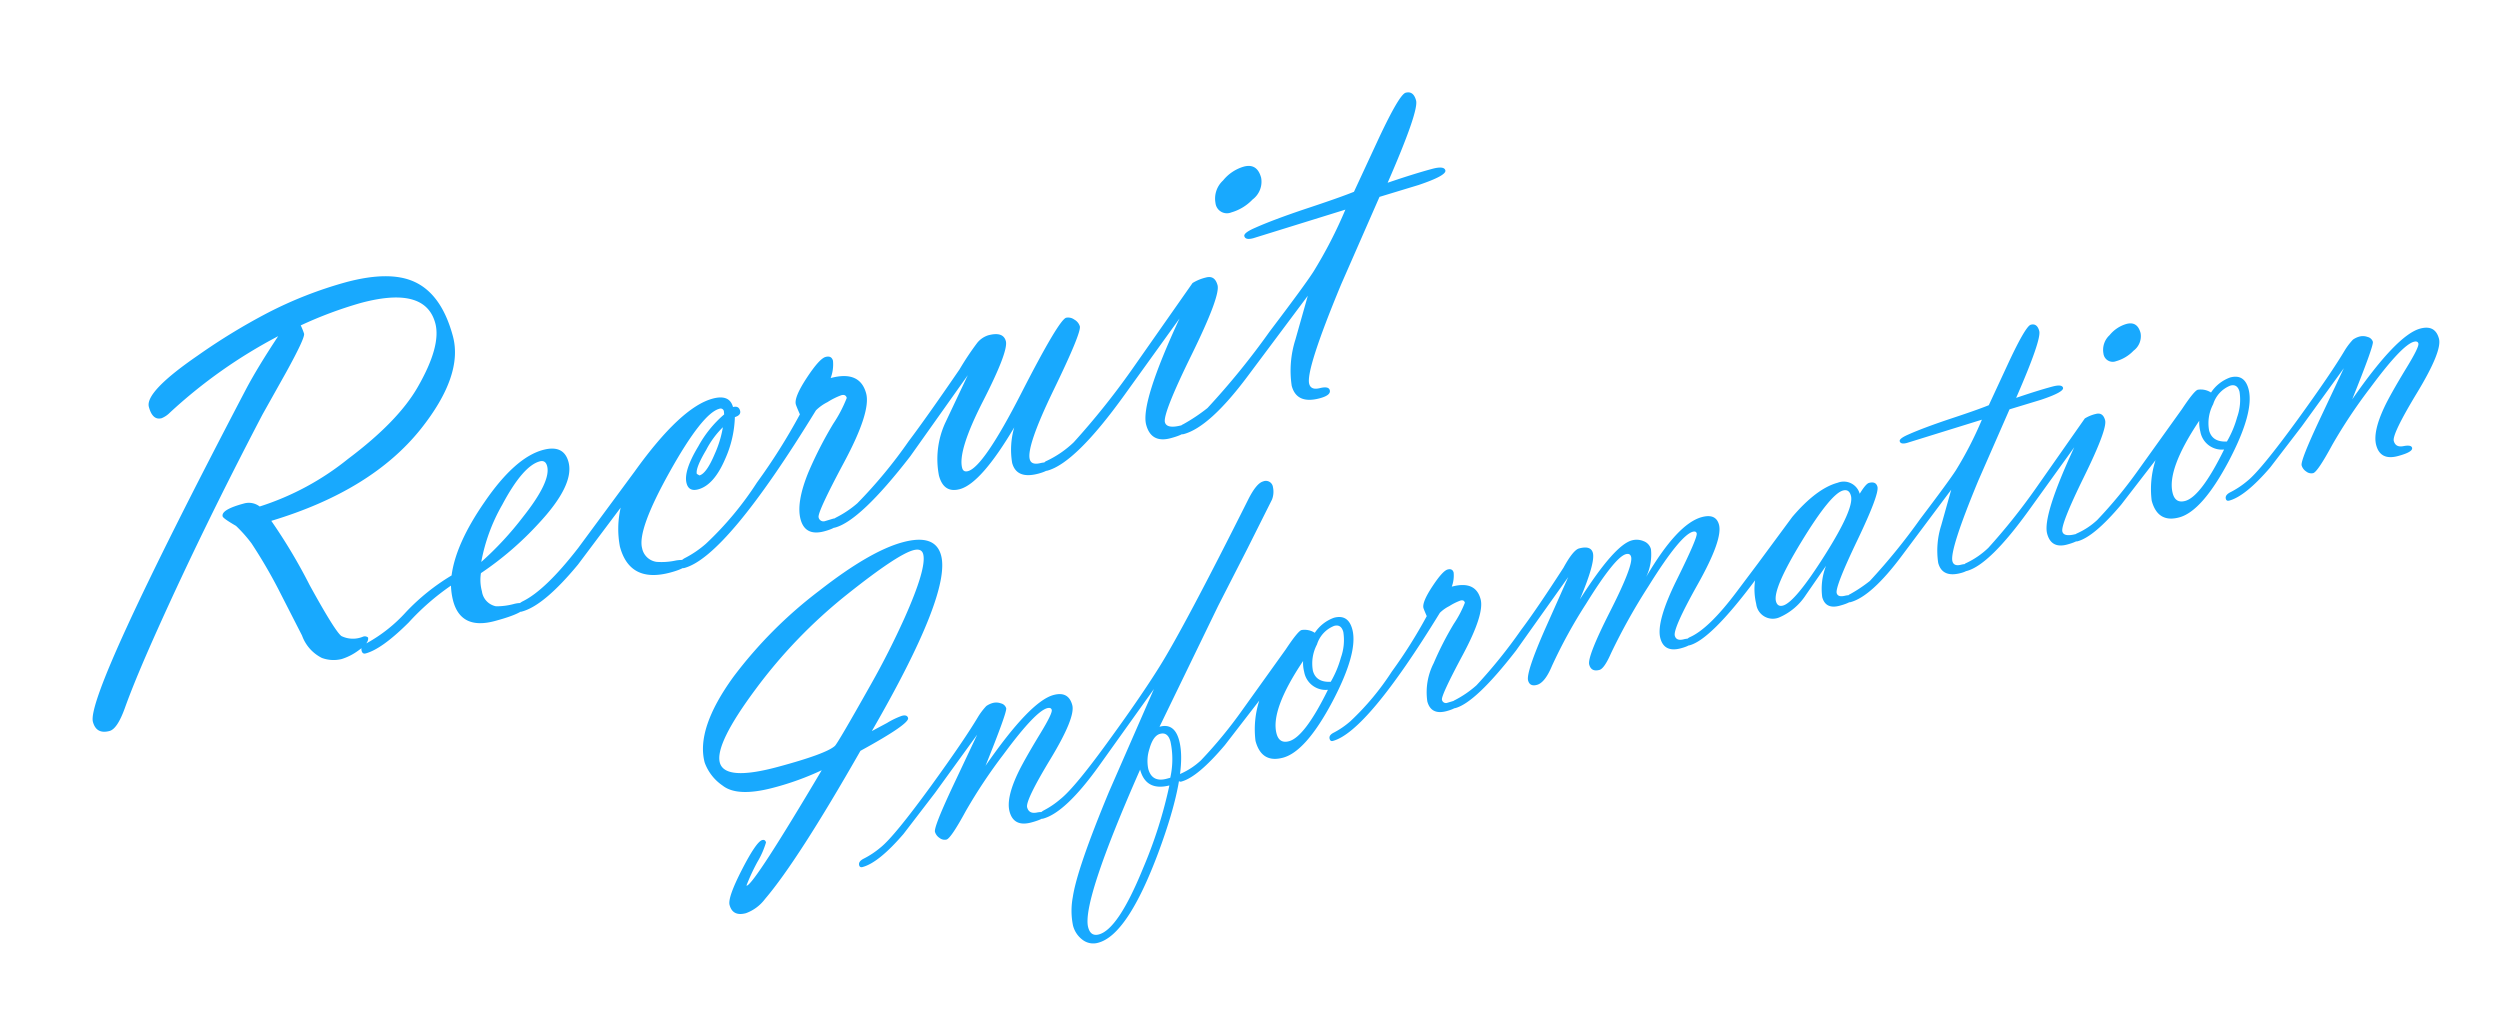
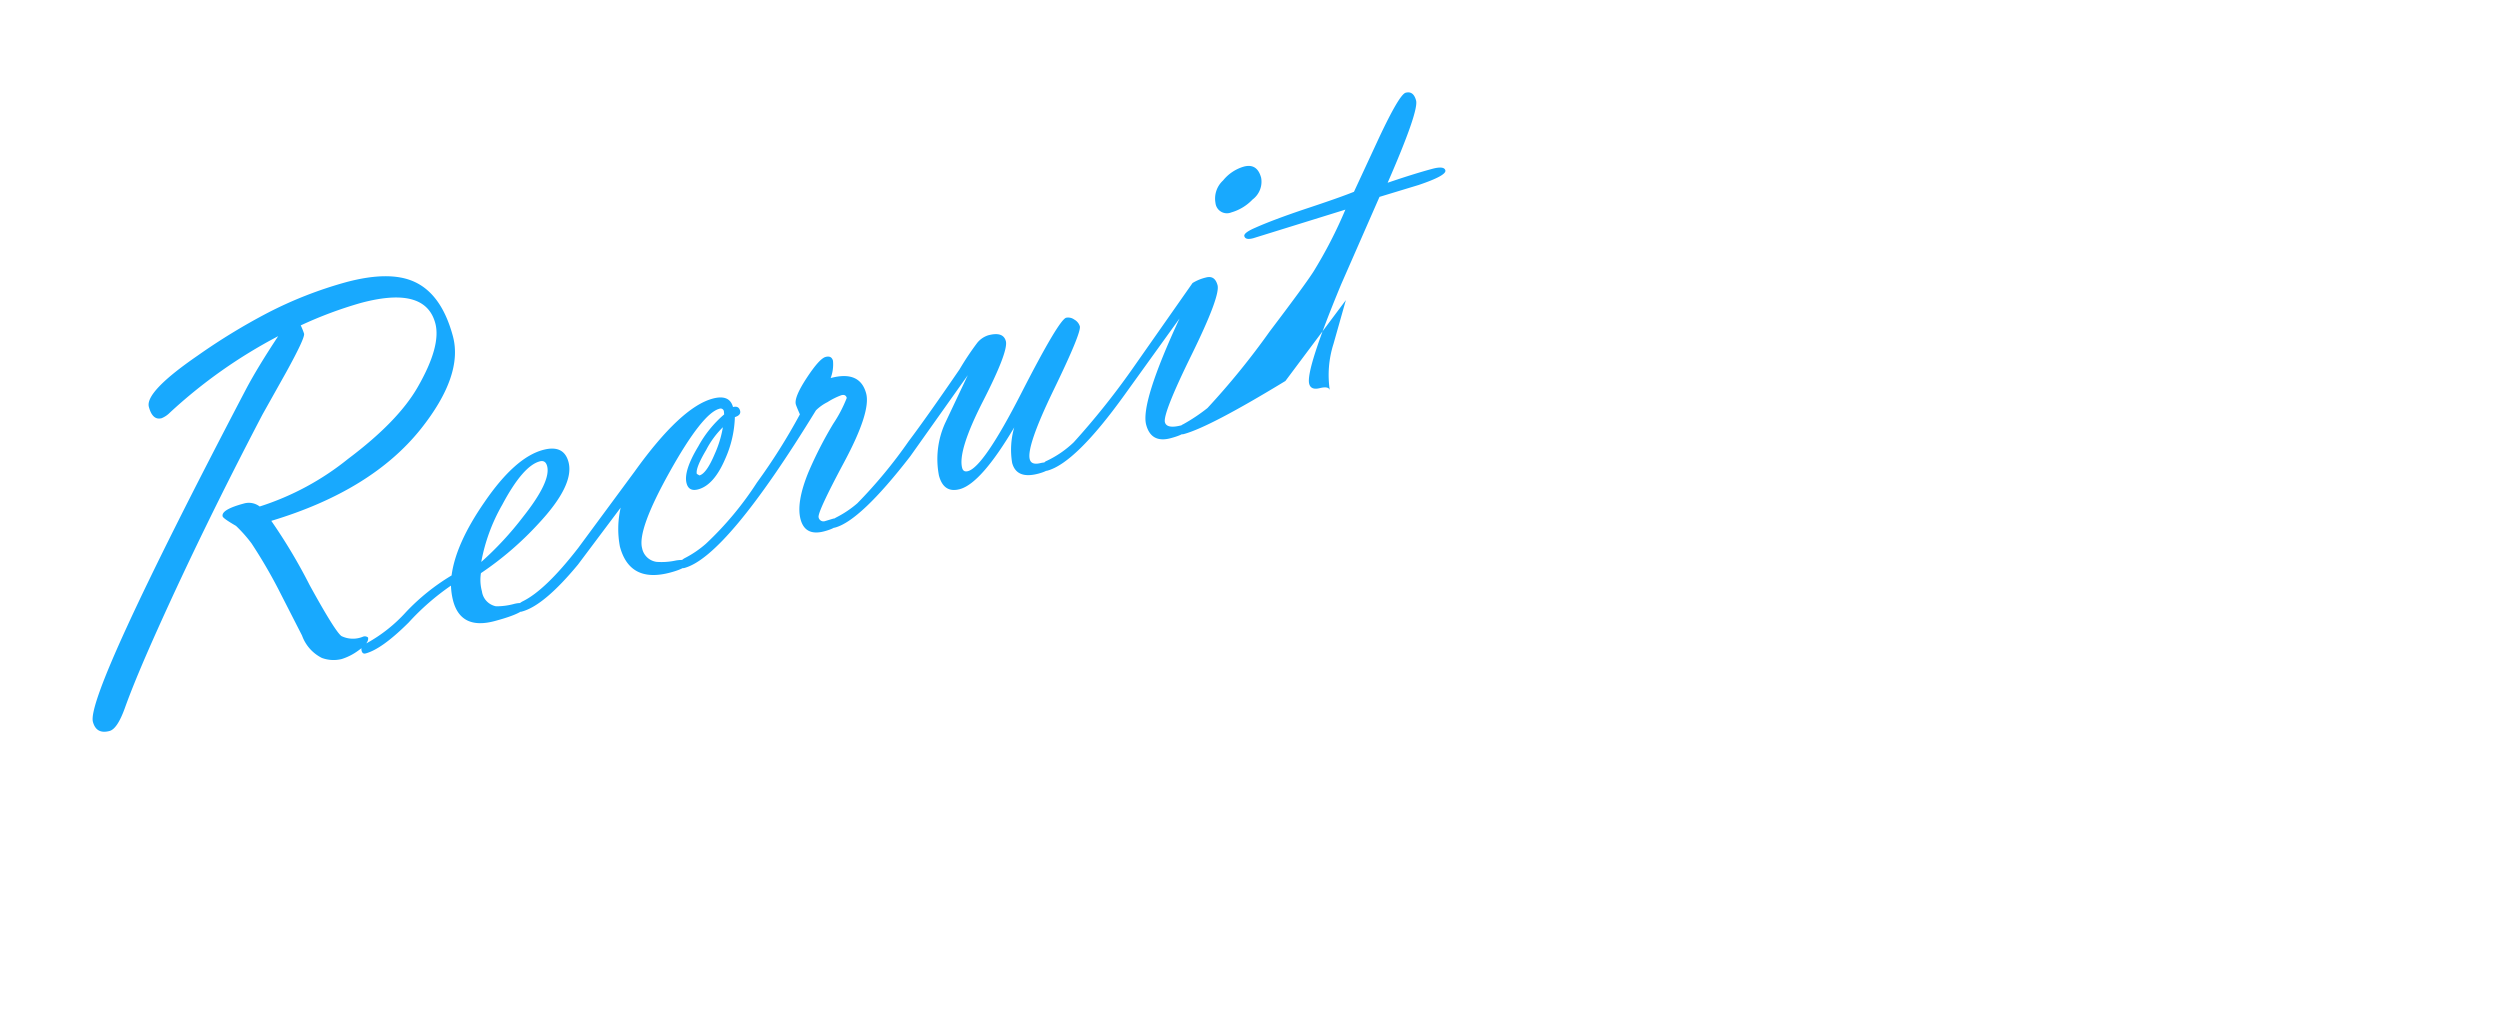
<svg xmlns="http://www.w3.org/2000/svg" width="291.546" height="120.397" viewBox="0 0 291.546 120.397">
  <g id="グループ_164" data-name="グループ 164" transform="translate(-550.986 -3804.617)">
-     <path id="パス_199" data-name="パス 199" d="M40.5-38.906a7.555,7.555,0,0,1,.125,1.031q0,.5-3.218,3.844l-3.9,4Q23.381-19.031,15.2-9q-4.03,4.938-6.061,7.875Q7.663,1,6.723,1q-1.6,0-1.6-1.531,0-3.219,27.26-32.812,1.938-2.094,5.252-5.031a58.592,58.592,0,0,0-14.511,5.344,2.888,2.888,0,0,1-1.094.375q-1.095,0-1.095-1.656,0-1.812,7.063-4.312a72,72,0,0,1,9.125-2.687,47.2,47.2,0,0,1,9.781-1.094q5.25,0,7.688,2,2.719,2.219,2.719,7.313,0,4.719-6.406,9.469Q43.5-18.156,31.281-17.781a63.681,63.681,0,0,1,2.375,8.375q1.469,6,2.047,6.719a3.062,3.062,0,0,0,2.422.719.577.577,0,0,1,.531.25q-.031.656-1.531,1.188a6.586,6.586,0,0,1-2.094.438,3.959,3.959,0,0,1-2.187-.719,4.676,4.676,0,0,1-1.562-3.125L30-9.937a58.85,58.85,0,0,0-1.625-5.906,16.329,16.329,0,0,0-1.219-2.437Q25.938-19.5,25.938-19.75q0-.812,2.781-.812a2.072,2.072,0,0,1,1.688.813,31.713,31.713,0,0,0,11.408-2.7q6.726-2.7,9.972-5.953,3.933-3.937,3.933-6.687,0-4.531-7.765-4.531A47.442,47.442,0,0,0,40.5-38.906ZM49.563-5.062a28.591,28.591,0,0,0-5.875,2.875Q39.875,0,37.906,0q-.375,0-.375-.418,0-.579.813-.707a17.67,17.67,0,0,0,5.375-2.33,24.887,24.887,0,0,1,6.219-2.733q1.437-3.469,5.938-7.281,4.781-4.094,8.156-4.094,2.5,0,2.5,2.125,0,2.781-5.281,6.063a37.436,37.436,0,0,1-7.937,3.813,5.1,5.1,0,0,0-.437,2.079,2.056,2.056,0,0,0,1.133,2.11,7.817,7.817,0,0,0,2.141.279q1.133.032,1.133.544,0,.8-3.859.8-4.079,0-4.079-3.531A8.134,8.134,0,0,1,49.563-5.062Zm4.125-1.75a37.672,37.672,0,0,0,6.063-3.812q4.25-3.156,4.25-5,0-.75-.687-.75-2.031,0-5.531,3.75A21,21,0,0,0,53.688-6.812ZM71.031-8.719,64.5-3.594Q59.438,0,56.781,0a.336.336,0,0,1-.375-.386q0-.579.75-.739,2.906-.562,7.875-4.336l8.688-6.925q7.125-5.833,10.969-5.833,2.031,0,2.031,1.563.688,0,.688.625,0,.531-.781.563a12.8,12.8,0,0,1-2.344,4.406q-2.062,2.625-3.969,2.625-1.125,0-1.125-1.031,0-1.469,2.438-3.812A13.307,13.307,0,0,1,85.5-16.094l.063-.344a.387.387,0,0,0-.438-.437q-2.036,0-7.471,5.583T72.219-3.5a1.993,1.993,0,0,0,1.2,1.965,7.809,7.809,0,0,0,2.249.437q1.2.128,1.2.545,0,.642-2.2.642-4.9,0-4.9-4.437A11.056,11.056,0,0,1,71.031-8.719Zm13.938-5.969a10.347,10.347,0,0,0-2.562,2.049q-1.781,1.739-1.781,2.421l.25.249q.844,0,2.344-1.925A12.636,12.636,0,0,0,84.969-14.687Zm9.063.875q-.156-1.031-.156-1.25,0-.844,2.016-2.641t2.766-1.8q.719,0,.719.656a4.544,4.544,0,0,1-.781,1.875q3.531,0,3.531,2.807,0,2.214-4.547,7.064T93.031-1.655a.572.572,0,0,0,.585.624l1.016-.031q.431,0,.431.513,0,.643-1.812.643-2.312,0-2.312-2.062,0-2.031,2.3-5.062a46.181,46.181,0,0,1,4.267-4.719,15.554,15.554,0,0,0,2.3-2.5q0-.469-.527-.469a8.261,8.261,0,0,0-1.767.359,5.253,5.253,0,0,0-1.55.578Q81.438,0,76.375,0,76,0,76-.418q0-.546.844-.707a12.1,12.1,0,0,0,2.719-.966,38.006,38.006,0,0,0,7.563-5.331A70.051,70.051,0,0,0,94.031-13.812Zm23.75,7.938q-5.437,5.313-8,5.313-1.937,0-1.937-2.156a10.15,10.15,0,0,1,2.25-5.687l4.031-4.75L105.188-5.75Q97.625,0,94.563,0q-.375,0-.375-.406,0-.531.906-.719a12.087,12.087,0,0,0,2.719-.937A55.929,55.929,0,0,0,105.469-7.5q2.687-2.094,7.906-6.562a32.827,32.827,0,0,1,2.813-2.469,2.718,2.718,0,0,1,1.438-.5q1.813,0,1.813,1.188,0,1.219-4.375,6.063t-4.375,6.906q0,.531.563.531,1.875,0,8.344-7.156t7.344-7.156a1.2,1.2,0,0,1,.859.453,1.358,1.358,0,0,1,.422.922q0,.75-4.828,6.328t-4.828,7.141q0,.719,1.063.75t1.063.531q0,.594-1.574.594-2.645,0-2.645-2A9.316,9.316,0,0,1,117.781-5.875Zm30.938-17.656a1.34,1.34,0,0,1-1.5-1.531,2.864,2.864,0,0,1,1.531-2.312,4.855,4.855,0,0,1,2.75-.937q1.625,0,1.625,1.781a2.59,2.59,0,0,1-1.625,2.188A5.53,5.53,0,0,1,148.719-23.531ZM134.906-1.9q0,.842,1.838.842.412,0,.412.514,0,.611-2.077.611-2.36,0-2.36-2.25,0-2.625,6.969-10.969l-8.531,6.969Q123.594,0,120.188,0q-.375,0-.375-.418a.676.676,0,0,1,.625-.707A11.9,11.9,0,0,0,124.031-2.4a88.619,88.619,0,0,0,8.625-6.331l9.563-8.016a5.27,5.27,0,0,1,1.688-.218q1.062,0,1.063,1.216,0,1.31-5.031,7.064T134.906-1.9Zm26.75-18.5-11.25.438q-.937,0-.937-.5,0-.406,1.531-.625,2.156-.344,6.063-.594,4.344-.25,6.094-.469l4.469-5.344q3.594-4.25,4.344-4.25.938,0,.938,1.188,0,1.281-5.687,8.406,3.281-.219,5.438-.219,1.437,0,1.438.563,0,.625-3.469.844l-4.75.156-6.969,8.705q-6.594,8.58-6.594,10.234,0,.78,1.063.8t1.063.53q0,.611-1.375.611-2.781,0-2.781-2.25a11.958,11.958,0,0,1,1.813-5.094l2.719-4.562-9.25,7.281Q139.781,0,136.656,0q-.375,0-.375-.418a.7.7,0,0,1,.625-.707,20.771,20.771,0,0,0,3.219-1.092,88.033,88.033,0,0,0,9.313-6.739q5.344-4.149,6.719-5.4A52.489,52.489,0,0,0,161.656-20.406Z" transform="matrix(0.966, -0.259, 0.259, 0.966, 557.011, 3890.637)" fill="#18a9fe" />
-     <path id="パス_200" data-name="パス 200" d="M29.04-15.031,31-15.488a9.182,9.182,0,0,1,1.882-.355q.636,0,.636.432,0,.711-6.356,2.26Q16.779-2.666,11.932.66A4.846,4.846,0,0,1,9.368,1.676q-1.6,0-1.6-1.422,0-.889,2.463-3.605t3.174-2.717q.355,0,.355.381a10.05,10.05,0,0,1-1.574,1.955,23.452,23.452,0,0,0-1.93,2.311l.051.025q.965-.051,11.908-10.74a32.507,32.507,0,0,1-5.916.508q-4.393,0-5.713-1.777a5.521,5.521,0,0,1-1.32-3.123q0-4.062,5.814-8.785a51.16,51.16,0,0,1,12.264-7.109q6.932-2.945,10.893-2.945,3.91,0,3.91,2.641Q42.148-28.133,29.04-15.031ZM40.168-33.414q0-.736-.991-.736-1.957,0-8.844,3A58.906,58.906,0,0,0,17.169-23.22q-6.2,4.913-6.2,7.147T17.3-13.838q5.876,0,7.123-.635.355-.152,5.992-5.916,2.92-2.971,5.688-6.348Q40.168-31.738,40.168-33.414ZM40.8-7.693q6.982-5.916,9.8-5.916,1.8,0,1.8,1.7,0,1.5-4.088,5.421T44.23-1.752q0,.813.927.876t.927.444q0,.508-1.84.508-2.121,0-2.121-1.883,0-1.577,2.031-3.994Q45.2-7.048,47.912-9.643q2.031-1.934,2.031-2.341,0-.331-.457-.331-1.447,0-6.3,3.868A60.634,60.634,0,0,0,37.2-3.179Q34.709-.559,34.176-.559a.954.954,0,0,1-.736-.394,1.269,1.269,0,0,1-.33-.825q0-.584,3.5-4.723L40.8-11.451,34.3-6.17,29.5-2.488Q25.848,0,23.893,0q-.33,0-.33-.3,0-.457.711-.609a10.12,10.12,0,0,0,2.26-.762q1.854-.812,7.566-5.434,5.129-4.164,7.389-6.373a7.834,7.834,0,0,1,1.193-.914,2.438,2.438,0,0,1,.863-.152,1.591,1.591,0,0,1,.876.292.835.835,0,0,1,.444.7Q44.865-13.1,40.8-7.693ZM62.08-11.248,53.5-4.189Q48.369,0,45.678,0q-.3,0-.3-.34,0-.418.66-.574a9.962,9.962,0,0,0,2.184-.761q2.006-.862,7.592-5.429,4.57-3.7,7.516-6.444,3.986-3.7,15.082-16.185,1.422-1.6,2.234-1.6a.83.83,0,0,1,.939.939,2.541,2.541,0,0,1-.482,1.371l-4.266,4.8-5,5.535L61.572-6.83q1.8-.025,1.8,2.133,0,3.936-5.738,12.01-5.941,8.328-9.471,8.328a2.048,2.048,0,0,1-1.7-.812,3,3,0,0,1-.635-1.9,8.6,8.6,0,0,1,.838-3.2q1.32-3.047,7.236-10.74ZM61.242-.762a9.834,9.834,0,0,0,1.117-4.062q0-1.193-.939-1.193-.838,0-1.65,1.371a4.576,4.576,0,0,0-.736,2.209q0,1.676,1.777,1.676Zm-.33.838Q58.094.025,58.094-2.59q-10.613,13.2-10.613,16.2,0,1.117.99,1.117,2.336,0,6.957-6.094A52.844,52.844,0,0,0,60.912.076Zm12.7-6.855-5.23,3.986Q64.365,0,62.385,0a.273.273,0,0,1-.3-.313.563.563,0,0,1,.508-.6A8.512,8.512,0,0,0,65.229-1.8a52.54,52.54,0,0,0,6.2-4.435l6.7-5.5q1.93-1.7,2.361-1.7a2.192,2.192,0,0,1,1.409.711,4.523,4.523,0,0,1,2.608-1.117q1.721,0,1.721,1.854,0,2.768-4.418,7.541Q77.314.381,74.547.381q-2.59,0-2.59-2.717A10.938,10.938,0,0,1,73.607-6.779Zm8.607.052A12,12,0,0,0,84.094-9.15a6.066,6.066,0,0,0,1.041-2.8q0-.969-.838-.969a3.4,3.4,0,0,0-2.5,1.568,4.747,4.747,0,0,0-1.257,2.843Q80.539-7.084,82.215-6.727ZM79.727-9.9q-5.18,4.533-5.18,7.385,0,1.222,1.168,1.222,1.9,0,5.941-4.616a2.545,2.545,0,0,1-2.133-2.746A4.248,4.248,0,0,1,79.727-9.9Zm15.285-1.32q-.127-.838-.127-1.016,0-.686,1.638-2.146t2.247-1.46q.584,0,.584.533a3.692,3.692,0,0,1-.635,1.523q2.869,0,2.869,2.281,0,1.8-3.694,5.74T94.2-1.345a.465.465,0,0,0,.475.507L95.5-.863q.35,0,.35.417,0,.522-1.473.522Q92.5.076,92.5-1.6A7.439,7.439,0,0,1,94.37-5.713a37.522,37.522,0,0,1,3.467-3.834,12.638,12.638,0,0,0,1.872-2.031q0-.381-.428-.381a6.712,6.712,0,0,0-1.436.292,4.268,4.268,0,0,0-1.259.47Q84.779,0,80.666,0q-.3,0-.3-.34,0-.444.686-.574A9.833,9.833,0,0,0,83.256-1.7,30.88,30.88,0,0,0,89.4-6.03,56.917,56.917,0,0,0,95.012-11.223Zm17.113-.127-8.1,6.7Q97.906,0,95.443,0q-.3,0-.3-.34a.572.572,0,0,1,.508-.574,12.22,12.22,0,0,0,2.869-1.014,59.247,59.247,0,0,0,6.7-4.891q2.311-1.8,6.652-5.727,1.625-1.7,2.336-1.7,1.422,0,1.422.914,0,1.168-2.869,4.85,5.535-5.078,7.643-5.078a2.088,2.088,0,0,1,1.295.444,1.363,1.363,0,0,1,.584,1.13,6.106,6.106,0,0,1-1.371,2.971q5.129-5.053,8.074-5.053,1.7,0,1.7,1.371,0,1.777-4.164,6.043t-4.164,5.129q0,.66.889.673t.889.419q0,.508-1.483.508-2,0-2-1.752,0-1.98,3.631-6.106t3.631-4.608q0-.3-.381-.3-1.523,0-6.652,4.8a70.5,70.5,0,0,0-6.246,6.424Q113.42.051,112.836.051q-.99,0-.99-.914,0-.939,3.986-5.383t3.986-5.484q0-.457-.508-.457-1.32,0-6.018,4.418a58.1,58.1,0,0,0-5.687,5.941q-1.295,1.676-2.26,1.676-.863,0-.863-.762,0-.965,3.529-5.357Zm20.947,6.008Q126.293,0,123.729,0q-.3,0-.3-.34,0-.47.609-.574,2.387-.381,6.6-3.682L133.91-7.16l5.256-4.189q3.605-2.488,6.17-2.488a1.93,1.93,0,0,1,2.133,1.908q.99-.943,1.371-.943.838,0,.838.689,0,.89-3.9,5.444t-3.9,5.3q0,.525.838.55t.838.442q0,.522-1.727.522-1.7,0-1.7-1.5A7.387,7.387,0,0,1,141.5-4.833l-3.148,2.672a6.982,6.982,0,0,1-3.682,1.73,1.943,1.943,0,0,1-2.184-2.213A7.4,7.4,0,0,1,133.072-5.341ZM145.691-12.8q-1.5,0-6.2,4.479t-4.7,5.98q0,.687.66.687,1.447,0,6.208-4.39t4.761-5.917Q146.428-12.8,145.691-12.8Zm17.773-3.783-9.141.355q-.762,0-.762-.406,0-.33,1.244-.508,1.752-.279,4.926-.482,3.529-.2,4.951-.381l3.631-4.342q2.92-3.453,3.529-3.453.762,0,.762.965,0,1.041-4.621,6.83,2.666-.178,4.418-.178,1.168,0,1.168.457,0,.508-2.818.686l-3.859.127L161.23-9.837q-5.357,6.971-5.357,8.315,0,.634.863.646t.863.43q0,.5-1.117.5-2.26,0-2.26-1.828A9.716,9.716,0,0,1,155.7-5.916L157.9-9.623l-7.516,5.916Q145.691,0,143.152,0q-.3,0-.3-.34a.572.572,0,0,1,.508-.574,16.877,16.877,0,0,0,2.615-.887,71.527,71.527,0,0,0,7.566-5.476q4.342-3.371,5.459-4.385A42.647,42.647,0,0,0,163.465-16.58Zm16.91-2.539a1.089,1.089,0,0,1-1.219-1.244,2.327,2.327,0,0,1,1.244-1.879A3.945,3.945,0,0,1,182.635-23q1.32,0,1.32,1.447a2.1,2.1,0,0,1-1.32,1.777A4.493,4.493,0,0,1,180.375-19.119ZM169.152-1.548q0,.684,1.493.684.335,0,.335.418,0,.5-1.688.5-1.918,0-1.918-1.828,0-2.133,5.662-8.912l-6.932,5.662Q159.961,0,157.193,0q-.3,0-.3-.34a.549.549,0,0,1,.508-.574,9.666,9.666,0,0,0,2.92-1.039A72,72,0,0,0,167.324-7.1l7.77-6.513a4.282,4.282,0,0,1,1.371-.177q.863,0,.863.988,0,1.064-4.088,5.74T169.152-1.548ZM181.8-6.779l-5.23,3.986Q172.555,0,170.574,0a.273.273,0,0,1-.3-.313.563.563,0,0,1,.508-.6,8.512,8.512,0,0,0,2.641-.887,52.54,52.54,0,0,0,6.2-4.435l6.7-5.5q1.93-1.7,2.361-1.7a2.192,2.192,0,0,1,1.409.711,4.523,4.523,0,0,1,2.608-1.117q1.721,0,1.721,1.854,0,2.768-4.418,7.541Q185.5.381,182.736.381q-2.59,0-2.59-2.717A10.938,10.938,0,0,1,181.8-6.779Zm8.607.052a12,12,0,0,0,1.879-2.423,6.065,6.065,0,0,0,1.041-2.8q0-.969-.838-.969a3.4,3.4,0,0,0-2.5,1.568,4.747,4.747,0,0,0-1.257,2.843Q188.729-7.084,190.4-6.727ZM187.916-9.9q-5.18,4.533-5.18,7.385,0,1.222,1.168,1.222,1.9,0,5.941-4.616a2.545,2.545,0,0,1-2.133-2.746A4.248,4.248,0,0,1,187.916-9.9Zm17.875,2.209q6.982-5.916,9.8-5.916,1.8,0,1.8,1.7,0,1.5-4.088,5.421t-4.088,4.735q0,.813.927.876t.927.444q0,.508-1.84.508-2.121,0-2.121-1.883,0-1.577,2.031-3.994,1.041-1.247,3.758-3.842,2.031-1.934,2.031-2.341,0-.331-.457-.331-1.447,0-6.3,3.868a60.635,60.635,0,0,0-5.992,5.267Q199.7-.559,199.164-.559a.954.954,0,0,1-.736-.394,1.269,1.269,0,0,1-.33-.825q0-.584,3.5-4.723l4.189-4.951-6.5,5.281-4.8,3.682Q190.836,0,188.881,0q-.33,0-.33-.3,0-.457.711-.609a10.12,10.12,0,0,0,2.26-.762q1.854-.812,7.566-5.434,5.129-4.164,7.389-6.373a7.834,7.834,0,0,1,1.193-.914,2.438,2.438,0,0,1,.863-.152,1.591,1.591,0,0,1,.876.292.835.835,0,0,1,.444.7Q209.854-13.1,205.791-7.693Z" transform="matrix(0.966, -0.259, 0.259, 0.966, 628.497, 3911.917)" fill="#18a9fe" />
+     <path id="パス_199" data-name="パス 199" d="M40.5-38.906a7.555,7.555,0,0,1,.125,1.031q0,.5-3.218,3.844l-3.9,4Q23.381-19.031,15.2-9q-4.03,4.938-6.061,7.875Q7.663,1,6.723,1q-1.6,0-1.6-1.531,0-3.219,27.26-32.812,1.938-2.094,5.252-5.031a58.592,58.592,0,0,0-14.511,5.344,2.888,2.888,0,0,1-1.094.375q-1.095,0-1.095-1.656,0-1.812,7.063-4.312a72,72,0,0,1,9.125-2.687,47.2,47.2,0,0,1,9.781-1.094q5.25,0,7.688,2,2.719,2.219,2.719,7.313,0,4.719-6.406,9.469Q43.5-18.156,31.281-17.781a63.681,63.681,0,0,1,2.375,8.375q1.469,6,2.047,6.719a3.062,3.062,0,0,0,2.422.719.577.577,0,0,1,.531.25q-.031.656-1.531,1.188a6.586,6.586,0,0,1-2.094.438,3.959,3.959,0,0,1-2.187-.719,4.676,4.676,0,0,1-1.562-3.125L30-9.937a58.85,58.85,0,0,0-1.625-5.906,16.329,16.329,0,0,0-1.219-2.437Q25.938-19.5,25.938-19.75q0-.812,2.781-.812a2.072,2.072,0,0,1,1.688.813,31.713,31.713,0,0,0,11.408-2.7q6.726-2.7,9.972-5.953,3.933-3.937,3.933-6.687,0-4.531-7.765-4.531A47.442,47.442,0,0,0,40.5-38.906ZM49.563-5.062a28.591,28.591,0,0,0-5.875,2.875Q39.875,0,37.906,0q-.375,0-.375-.418,0-.579.813-.707a17.67,17.67,0,0,0,5.375-2.33,24.887,24.887,0,0,1,6.219-2.733q1.437-3.469,5.938-7.281,4.781-4.094,8.156-4.094,2.5,0,2.5,2.125,0,2.781-5.281,6.063a37.436,37.436,0,0,1-7.937,3.813,5.1,5.1,0,0,0-.437,2.079,2.056,2.056,0,0,0,1.133,2.11,7.817,7.817,0,0,0,2.141.279q1.133.032,1.133.544,0,.8-3.859.8-4.079,0-4.079-3.531A8.134,8.134,0,0,1,49.563-5.062Zm4.125-1.75a37.672,37.672,0,0,0,6.063-3.812q4.25-3.156,4.25-5,0-.75-.687-.75-2.031,0-5.531,3.75A21,21,0,0,0,53.688-6.812ZM71.031-8.719,64.5-3.594Q59.438,0,56.781,0a.336.336,0,0,1-.375-.386q0-.579.75-.739,2.906-.562,7.875-4.336l8.688-6.925q7.125-5.833,10.969-5.833,2.031,0,2.031,1.563.688,0,.688.625,0,.531-.781.563a12.8,12.8,0,0,1-2.344,4.406q-2.062,2.625-3.969,2.625-1.125,0-1.125-1.031,0-1.469,2.438-3.812A13.307,13.307,0,0,1,85.5-16.094l.063-.344a.387.387,0,0,0-.438-.437q-2.036,0-7.471,5.583T72.219-3.5a1.993,1.993,0,0,0,1.2,1.965,7.809,7.809,0,0,0,2.249.437q1.2.128,1.2.545,0,.642-2.2.642-4.9,0-4.9-4.437A11.056,11.056,0,0,1,71.031-8.719Zm13.938-5.969a10.347,10.347,0,0,0-2.562,2.049q-1.781,1.739-1.781,2.421l.25.249q.844,0,2.344-1.925A12.636,12.636,0,0,0,84.969-14.687Zm9.063.875q-.156-1.031-.156-1.25,0-.844,2.016-2.641t2.766-1.8q.719,0,.719.656a4.544,4.544,0,0,1-.781,1.875q3.531,0,3.531,2.807,0,2.214-4.547,7.064T93.031-1.655a.572.572,0,0,0,.585.624l1.016-.031q.431,0,.431.513,0,.643-1.812.643-2.312,0-2.312-2.062,0-2.031,2.3-5.062a46.181,46.181,0,0,1,4.267-4.719,15.554,15.554,0,0,0,2.3-2.5q0-.469-.527-.469a8.261,8.261,0,0,0-1.767.359,5.253,5.253,0,0,0-1.55.578Q81.438,0,76.375,0,76,0,76-.418q0-.546.844-.707a12.1,12.1,0,0,0,2.719-.966,38.006,38.006,0,0,0,7.563-5.331A70.051,70.051,0,0,0,94.031-13.812Zm23.75,7.938q-5.437,5.313-8,5.313-1.937,0-1.937-2.156a10.15,10.15,0,0,1,2.25-5.687l4.031-4.75L105.188-5.75Q97.625,0,94.563,0q-.375,0-.375-.406,0-.531.906-.719a12.087,12.087,0,0,0,2.719-.937A55.929,55.929,0,0,0,105.469-7.5q2.687-2.094,7.906-6.562a32.827,32.827,0,0,1,2.813-2.469,2.718,2.718,0,0,1,1.438-.5q1.813,0,1.813,1.188,0,1.219-4.375,6.063t-4.375,6.906q0,.531.563.531,1.875,0,8.344-7.156t7.344-7.156a1.2,1.2,0,0,1,.859.453,1.358,1.358,0,0,1,.422.922q0,.75-4.828,6.328t-4.828,7.141q0,.719,1.063.75t1.063.531q0,.594-1.574.594-2.645,0-2.645-2A9.316,9.316,0,0,1,117.781-5.875Zm30.938-17.656a1.34,1.34,0,0,1-1.5-1.531,2.864,2.864,0,0,1,1.531-2.312,4.855,4.855,0,0,1,2.75-.937q1.625,0,1.625,1.781a2.59,2.59,0,0,1-1.625,2.188A5.53,5.53,0,0,1,148.719-23.531ZM134.906-1.9q0,.842,1.838.842.412,0,.412.514,0,.611-2.077.611-2.36,0-2.36-2.25,0-2.625,6.969-10.969l-8.531,6.969Q123.594,0,120.188,0q-.375,0-.375-.418a.676.676,0,0,1,.625-.707A11.9,11.9,0,0,0,124.031-2.4a88.619,88.619,0,0,0,8.625-6.331l9.563-8.016a5.27,5.27,0,0,1,1.688-.218q1.062,0,1.063,1.216,0,1.31-5.031,7.064T134.906-1.9Zm26.75-18.5-11.25.438q-.937,0-.937-.5,0-.406,1.531-.625,2.156-.344,6.063-.594,4.344-.25,6.094-.469l4.469-5.344q3.594-4.25,4.344-4.25.938,0,.938,1.188,0,1.281-5.687,8.406,3.281-.219,5.438-.219,1.437,0,1.438.563,0,.625-3.469.844l-4.75.156-6.969,8.705q-6.594,8.58-6.594,10.234,0,.78,1.063.8t1.063.53a11.958,11.958,0,0,1,1.813-5.094l2.719-4.562-9.25,7.281Q139.781,0,136.656,0q-.375,0-.375-.418a.7.7,0,0,1,.625-.707,20.771,20.771,0,0,0,3.219-1.092,88.033,88.033,0,0,0,9.313-6.739q5.344-4.149,6.719-5.4A52.489,52.489,0,0,0,161.656-20.406Z" transform="matrix(0.966, -0.259, 0.259, 0.966, 557.011, 3890.637)" fill="#18a9fe" />
  </g>
</svg>